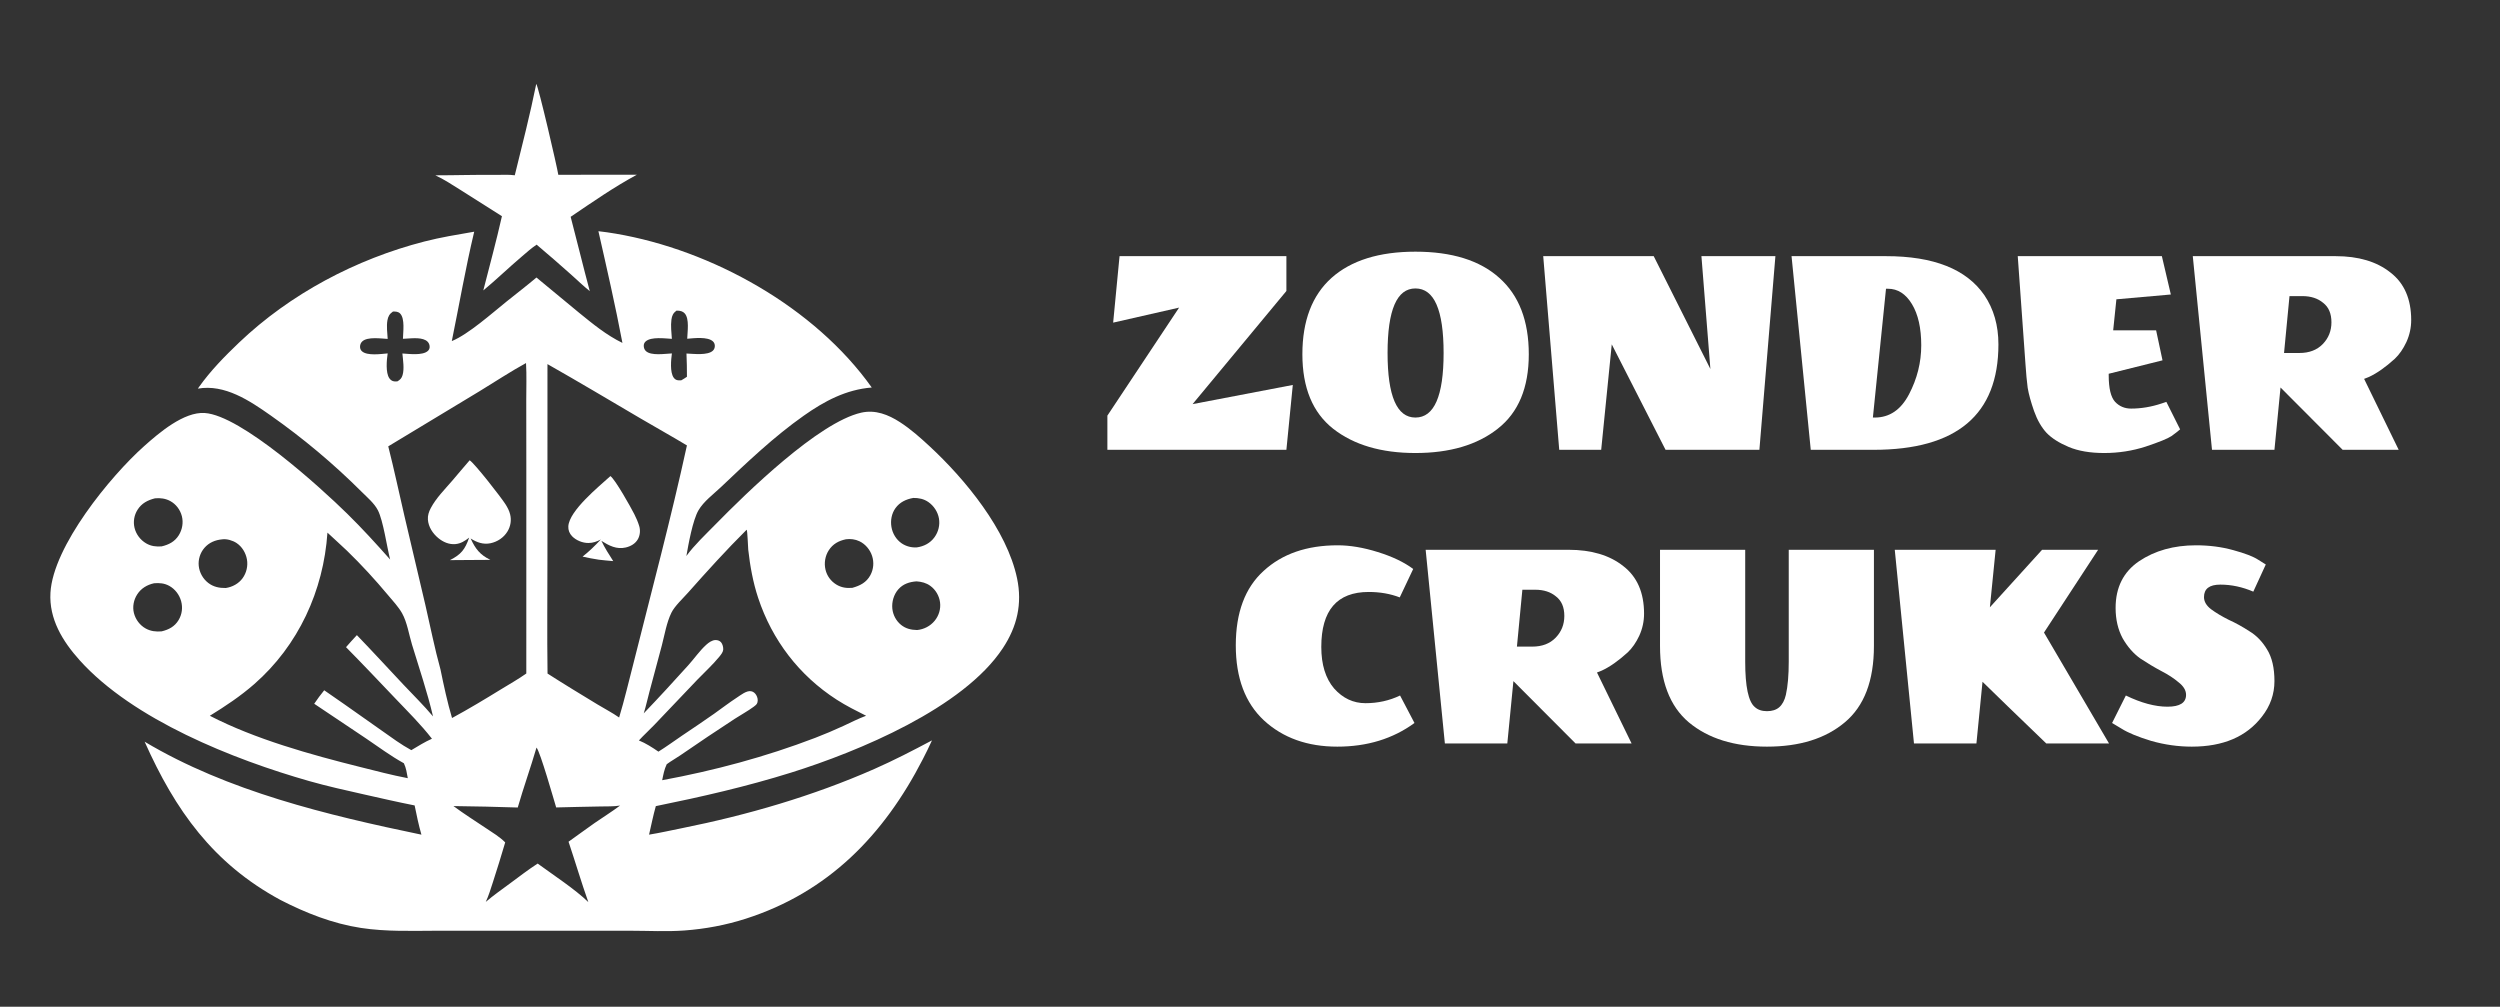
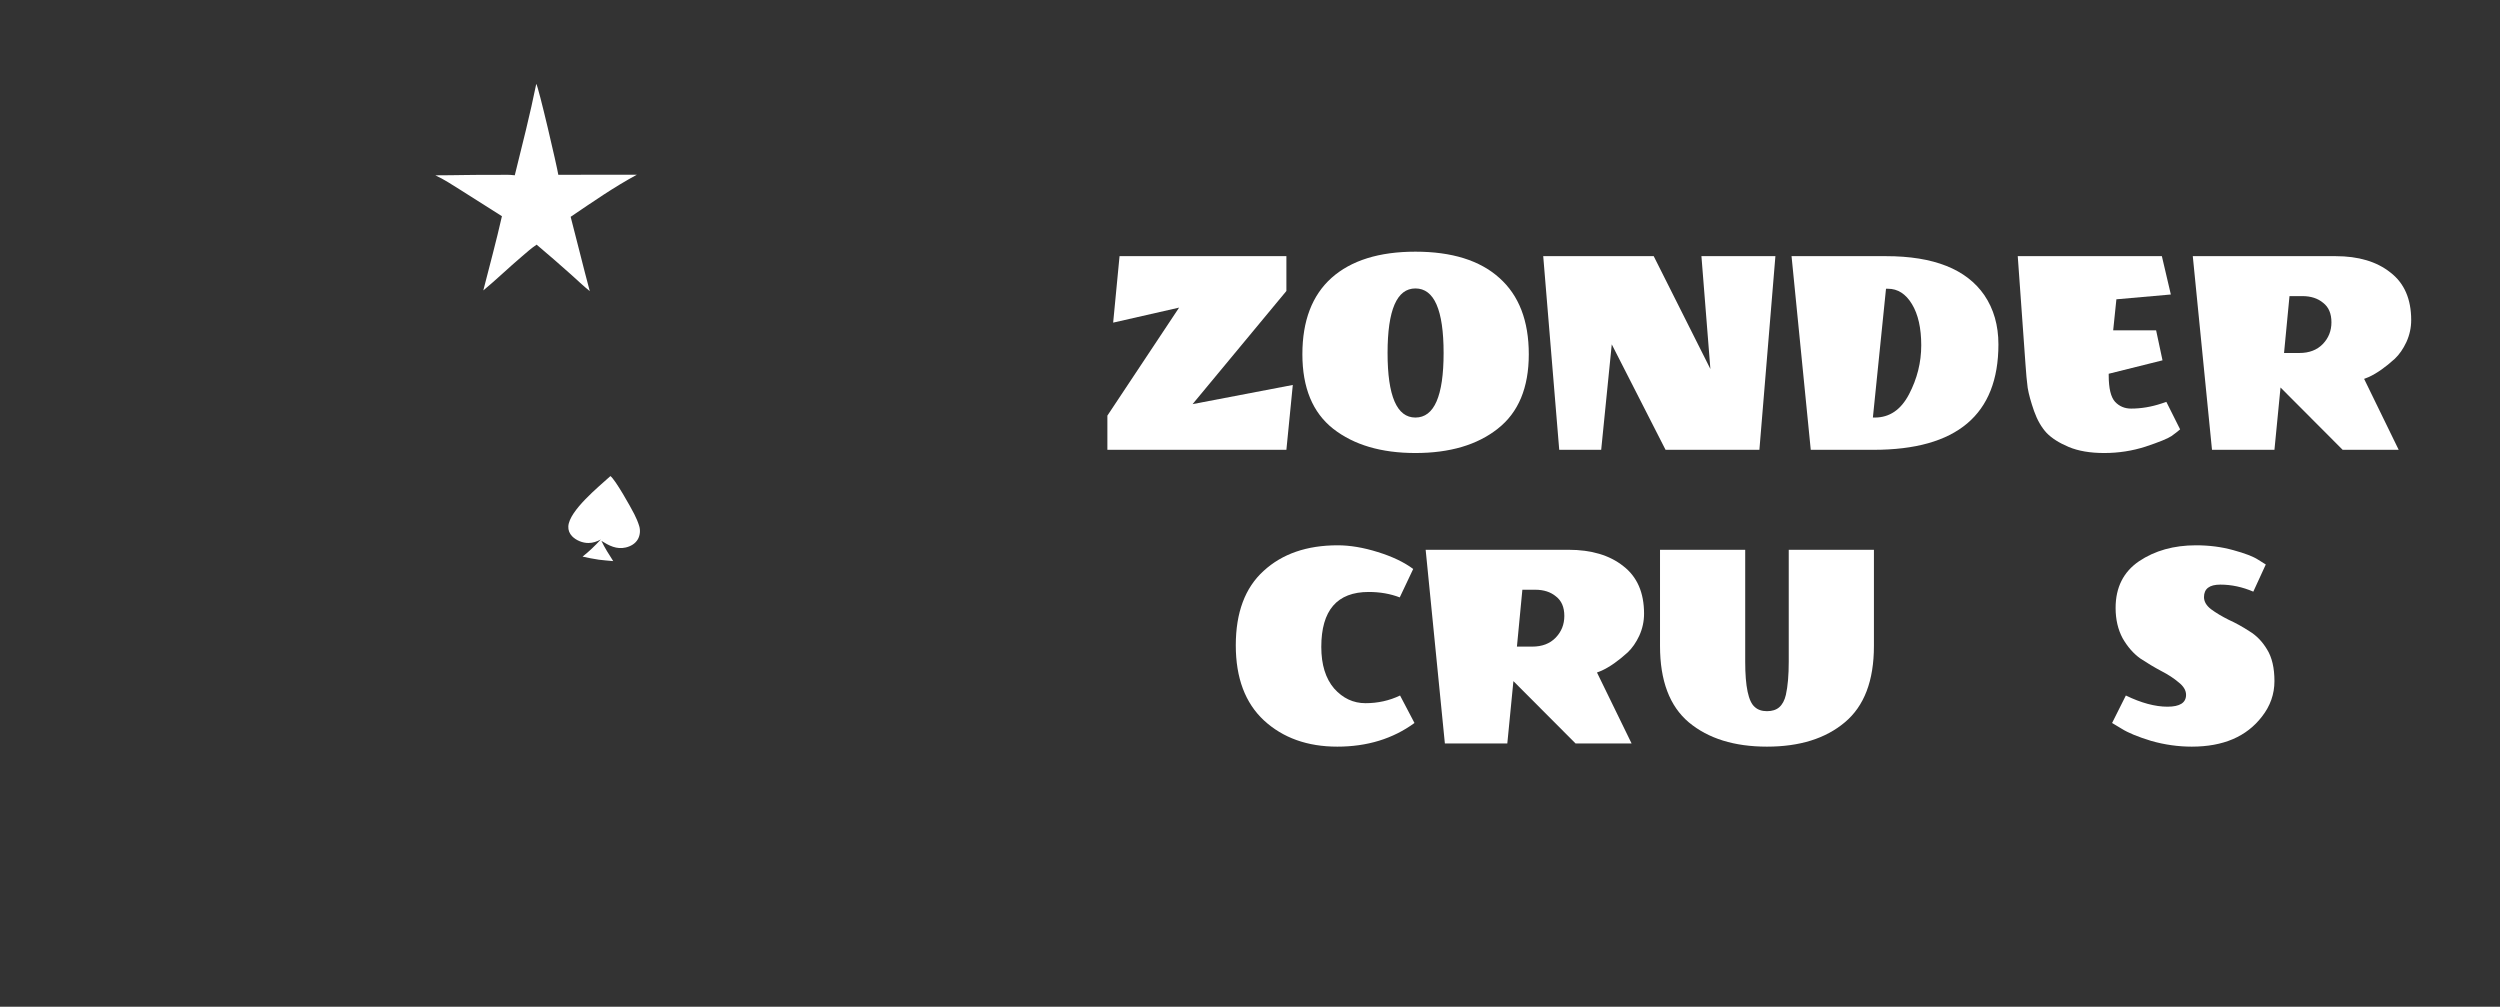
<svg xmlns="http://www.w3.org/2000/svg" width="149" height="60" viewBox="0 0 149 60" fill="none">
  <rect x="0" y="0" width="149" height="60" fill="#333333" stroke="none" />
  <path d="M66 26.809V24.771L70.275 18.333L66.344 19.229L66.725 15.267H76.669V17.343L71.077 24.086L77.051 22.943L76.669 26.809H66Z" fill="white" />
  <path d="M77.622 21.114C77.622 19.121 78.201 17.603 79.359 16.562C80.529 15.521 82.196 15 84.359 15C86.535 15 88.202 15.521 89.36 16.562C90.531 17.603 91.116 19.121 91.116 21.114C91.116 23.108 90.499 24.587 89.265 25.552C88.043 26.517 86.408 27 84.359 27C82.323 27 80.688 26.517 79.454 25.552C78.233 24.587 77.622 23.108 77.622 21.114ZM86.039 21.038C86.039 18.473 85.479 17.191 84.359 17.191C83.252 17.191 82.699 18.473 82.699 21.038C82.699 23.603 83.252 24.886 84.359 24.886C85.479 24.886 86.039 23.603 86.039 21.038Z" fill="white" />
  <path d="M98.561 15.267L101.939 21.991L101.405 15.267H105.814L104.86 26.809H99.267L96.061 20.524L95.431 26.809H92.93L91.976 15.267H98.561Z" fill="white" />
  <path d="M111.738 24.886C112.616 24.886 113.297 24.422 113.78 23.495C114.264 22.568 114.506 21.597 114.506 20.581C114.506 19.552 114.321 18.733 113.952 18.124C113.583 17.514 113.106 17.209 112.521 17.209H112.406L111.624 24.886H111.738ZM111.662 26.809H107.921L106.776 15.267H112.406C115.244 15.267 117.197 16.041 118.266 17.59C118.826 18.416 119.106 19.394 119.106 20.524C119.106 24.714 116.624 26.809 111.662 26.809Z" fill="white" />
  <path d="M125.679 22.371C125.679 23.146 125.806 23.673 126.061 23.952C126.315 24.219 126.633 24.352 127.015 24.352C127.613 24.352 128.218 24.251 128.828 24.048L129.115 23.952L129.935 25.59C129.821 25.692 129.649 25.825 129.42 25.991C129.191 26.143 128.676 26.352 127.874 26.619C127.085 26.873 126.264 27 125.412 27C124.572 27 123.866 26.879 123.293 26.638C122.721 26.397 122.282 26.117 121.976 25.8C121.671 25.47 121.423 25.038 121.232 24.505C121.041 23.959 120.914 23.495 120.85 23.114C120.799 22.733 120.755 22.257 120.717 21.686L120.258 15.267H128.847L129.382 17.552L126.137 17.838L125.946 19.686H128.504L128.886 21.476L125.679 22.276V22.371Z" fill="white" />
  <path d="M137.045 21.038C137.631 21.038 138.095 20.86 138.439 20.505C138.782 20.149 138.954 19.718 138.954 19.209C138.954 18.689 138.789 18.302 138.458 18.048C138.14 17.781 137.726 17.648 137.217 17.648H136.454L136.129 21.038H137.045ZM139.202 15.267C140.564 15.267 141.652 15.591 142.466 16.238C143.293 16.873 143.707 17.819 143.707 19.076C143.707 19.533 143.611 19.971 143.42 20.39C143.229 20.797 143 21.127 142.733 21.381C142.173 21.889 141.658 22.251 141.187 22.467L140.901 22.581L142.962 26.809H139.622L135.919 23.095L135.557 26.809H131.835L130.69 15.267H139.202Z" fill="white" />
  <path d="M79.723 32.5C80.461 32.5 81.256 32.633 82.108 32.9C82.974 33.167 83.68 33.503 84.227 33.91L83.425 35.605C82.865 35.389 82.248 35.281 81.574 35.281C79.691 35.281 78.749 36.373 78.749 38.557C78.749 39.611 79.004 40.437 79.513 41.033C80.034 41.617 80.658 41.91 81.383 41.91C82.121 41.91 82.808 41.757 83.444 41.452L84.303 43.09C83.018 44.03 81.485 44.5 79.704 44.5C77.922 44.5 76.465 43.979 75.333 42.938C74.213 41.897 73.653 40.405 73.653 38.462C73.653 36.506 74.207 35.027 75.314 34.024C76.421 33.008 77.89 32.5 79.723 32.5Z" fill="white" />
  <path d="M91.325 38.538C91.91 38.538 92.375 38.36 92.718 38.005C93.062 37.649 93.234 37.218 93.234 36.709C93.234 36.189 93.068 35.802 92.737 35.548C92.419 35.281 92.006 35.148 91.497 35.148H90.733L90.409 38.538H91.325ZM93.482 32.767C94.843 32.767 95.931 33.09 96.746 33.738C97.573 34.373 97.986 35.319 97.986 36.576C97.986 37.033 97.891 37.471 97.7 37.891C97.509 38.297 97.28 38.627 97.013 38.881C96.453 39.389 95.938 39.751 95.467 39.967L95.18 40.081L97.242 44.309H93.902L90.199 40.595L89.836 44.309H86.114L84.969 32.767H93.482Z" fill="white" />
  <path d="M109.95 43.052C108.804 44.017 107.258 44.5 105.312 44.5C103.365 44.5 101.812 44.017 100.654 43.052C99.509 42.087 98.937 40.57 98.937 38.5V32.767H104.014V39.433C104.014 40.919 104.205 41.821 104.586 42.138C104.764 42.303 105.006 42.386 105.312 42.386C105.617 42.386 105.859 42.309 106.037 42.157C106.228 41.992 106.361 41.744 106.438 41.414C106.552 40.906 106.609 40.246 106.609 39.433V32.767H111.686V38.5C111.686 40.57 111.107 42.087 109.95 43.052Z" fill="white" />
-   <path d="M118.158 40.633L117.795 44.309H114.073L112.928 32.767H118.94L118.597 36.195L121.708 32.767H125.048L121.822 37.7L125.697 44.309H121.956C120.174 42.595 118.908 41.37 118.158 40.633Z" fill="white" />
  <path d="M134.068 37.624C134.488 37.878 134.838 38.24 135.118 38.709C135.41 39.179 135.557 39.808 135.557 40.595C135.557 41.37 135.309 42.075 134.812 42.709C133.896 43.903 132.503 44.5 130.632 44.5C129.818 44.5 129.01 44.386 128.208 44.157C127.42 43.916 126.834 43.675 126.452 43.433L125.88 43.09L126.701 41.452C127.617 41.897 128.444 42.119 129.182 42.119C129.92 42.119 130.289 41.884 130.289 41.414C130.289 41.148 130.143 40.9 129.85 40.671C129.57 40.43 129.22 40.202 128.8 39.986C128.393 39.77 127.979 39.522 127.559 39.243C127.152 38.951 126.802 38.551 126.51 38.043C126.23 37.522 126.09 36.919 126.09 36.233C126.09 35.014 126.554 34.087 127.483 33.452C128.425 32.818 129.557 32.5 130.881 32.5C131.669 32.5 132.407 32.595 133.095 32.786C133.794 32.976 134.291 33.167 134.583 33.357L135.041 33.643L134.297 35.262C133.648 34.983 132.993 34.843 132.331 34.843C131.682 34.843 131.358 35.09 131.358 35.586C131.358 35.852 131.498 36.094 131.778 36.309C132.07 36.525 132.42 36.735 132.827 36.938C133.247 37.129 133.661 37.357 134.068 37.624Z" fill="white" />
  <path d="M31.961 5C32.092 5.154 33.204 9.947 33.275 10.417L37.957 10.414C36.597 11.146 35.29 12.057 34.011 12.922C34.399 14.397 34.755 15.879 35.151 17.352C34.766 17.045 34.409 16.696 34.041 16.368C33.362 15.765 32.678 15.165 31.983 14.581C31.666 14.789 31.374 15.057 31.085 15.302C30.313 15.957 29.584 16.665 28.805 17.31C29.181 15.834 29.58 14.371 29.915 12.885L27.46 11.33C26.974 11.028 26.466 10.687 25.945 10.449C27.138 10.449 28.328 10.409 29.521 10.424C29.902 10.428 30.304 10.394 30.681 10.447C31.127 8.64 31.591 6.823 31.961 5Z" fill="white" />
-   <path d="M35.665 13.78C36.008 13.818 36.349 13.867 36.689 13.925C42.426 14.901 48.555 18.304 51.957 23.096C50.43 23.216 49.137 23.905 47.907 24.773C46.121 26.032 44.539 27.542 42.957 29.042C42.514 29.462 41.939 29.883 41.63 30.413C41.287 31.001 41.03 32.435 40.908 33.138C41.381 32.486 42.058 31.852 42.625 31.272C44.506 29.351 48.789 25.171 51.33 24.595C52.168 24.405 52.939 24.71 53.638 25.161C54.274 25.572 54.844 26.079 55.398 26.592C57.519 28.555 60.014 31.583 60.618 34.473C60.935 35.989 60.621 37.34 59.77 38.63C57.411 42.207 51.15 44.793 47.16 46.044C44.508 46.875 41.808 47.492 39.087 48.045C38.929 48.603 38.815 49.18 38.684 49.745C39.333 49.64 39.982 49.492 40.627 49.363C44.547 48.577 48.44 47.447 52.106 45.833C53.28 45.316 54.414 44.729 55.546 44.127C55.376 44.506 55.19 44.878 55 45.248C52.671 49.782 49.363 53.182 44.438 54.758C43.251 55.138 42.033 55.365 40.791 55.457C39.737 55.534 38.648 55.473 37.59 55.472L31.512 55.47L26.108 55.471C24.572 55.475 23.041 55.537 21.516 55.305C19.829 55.048 18.221 54.413 16.712 53.636C12.695 51.464 10.446 48.295 8.62 44.205C13.569 47.161 19.523 48.584 25.117 49.746C24.952 49.174 24.831 48.588 24.712 48.004C23.699 47.803 22.692 47.572 21.685 47.345C20.598 47.1 19.504 46.858 18.432 46.553C13.911 45.265 7.931 42.891 4.749 39.352C3.733 38.222 2.915 36.894 3.007 35.321C3.169 32.55 6.572 28.391 8.585 26.595C9.475 25.8 10.957 24.531 12.203 24.615C14.371 24.76 19.081 29.033 20.689 30.612C21.581 31.487 22.424 32.412 23.252 33.347C23.057 32.584 22.843 31.04 22.523 30.413C22.308 29.994 21.886 29.643 21.555 29.312C19.883 27.643 18.071 26.126 16.139 24.766C14.88 23.881 13.399 22.883 11.793 23.162C11.816 23.127 11.84 23.093 11.864 23.059C12.548 22.096 13.393 21.233 14.246 20.42C17.298 17.513 21.214 15.444 25.289 14.395C26.267 14.143 27.268 13.981 28.263 13.809C27.747 15.966 27.373 18.156 26.927 20.329C27.916 19.925 29.323 18.669 30.207 17.959C30.796 17.486 31.395 17.027 31.973 16.54L34.519 18.645C35.339 19.31 36.14 19.972 37.097 20.438C36.675 18.205 36.167 15.996 35.665 13.78ZM32.629 21.701L32.627 33.14C32.627 35.474 32.601 37.811 32.633 40.144C33.611 40.772 34.607 41.375 35.601 41.979C36.026 42.238 36.494 42.478 36.9 42.763C37.224 41.694 37.478 40.597 37.759 39.516C38.841 35.201 39.993 30.894 40.941 26.547C40.022 25.995 39.085 25.473 38.161 24.93C36.32 23.847 34.486 22.754 32.629 21.701ZM31.351 21.638C30.41 22.153 29.501 22.757 28.583 23.315L23.14 26.602C23.489 27.982 23.786 29.377 24.107 30.764L25.353 36.062C25.649 37.337 25.904 38.644 26.254 39.904C26.445 40.842 26.67 41.882 26.941 42.794C27.943 42.251 28.91 41.668 29.881 41.071C30.378 40.766 30.893 40.476 31.368 40.14L31.369 28.065L31.365 23.833C31.363 23.107 31.394 22.362 31.351 21.638ZM19.516 31.745C19.281 35.211 17.784 38.473 15.151 40.775C14.326 41.496 13.437 42.087 12.506 42.66C15.201 44.054 18.512 44.974 21.463 45.712C22.403 45.947 23.352 46.198 24.305 46.38C24.248 46.079 24.207 45.767 24.071 45.49C23.277 45.053 22.57 44.522 21.821 44.016L18.727 41.944C18.913 41.668 19.113 41.398 19.323 41.14L20.544 41.988L22.77 43.557C23.336 43.957 23.904 44.377 24.514 44.709C24.913 44.472 25.319 44.217 25.744 44.028C25.09 43.185 24.31 42.412 23.574 41.64C22.594 40.612 21.621 39.582 20.623 38.571C20.84 38.335 21.045 38.081 21.27 37.854C22.205 38.824 23.114 39.815 24.036 40.796C24.626 41.423 25.256 42.039 25.808 42.698C25.468 41.243 24.987 39.841 24.554 38.413C24.375 37.821 24.265 37.086 23.964 36.55C23.749 36.167 23.41 35.808 23.129 35.472C22.359 34.55 21.547 33.664 20.684 32.827C20.303 32.457 19.9 32.111 19.516 31.745ZM44.501 31.571C43.29 32.775 42.143 34.043 41.01 35.32C40.715 35.654 40.212 36.119 40.017 36.515C39.732 37.092 39.609 37.835 39.448 38.458L38.708 41.222C38.593 41.65 38.5 42.094 38.367 42.516C39.27 41.576 40.149 40.616 41.022 39.648C41.377 39.255 41.701 38.781 42.093 38.428C42.239 38.297 42.44 38.148 42.647 38.147C42.77 38.146 42.889 38.185 42.973 38.278C43.066 38.381 43.118 38.592 43.103 38.728C43.087 38.874 42.971 39.017 42.881 39.129C42.482 39.62 41.995 40.059 41.556 40.516L38.99 43.211C38.693 43.523 38.368 43.813 38.078 44.131C38.479 44.291 38.889 44.553 39.242 44.798C39.723 44.498 40.182 44.162 40.651 43.843C41.286 43.412 41.927 42.99 42.553 42.546C43.007 42.225 43.451 41.881 43.917 41.577C44.135 41.436 44.495 41.143 44.766 41.197C44.905 41.224 45.002 41.309 45.074 41.43C45.15 41.561 45.186 41.728 45.14 41.876C45.106 41.988 45.016 42.051 44.926 42.118C44.569 42.383 44.167 42.596 43.794 42.84C42.701 43.555 41.615 44.278 40.541 45.021C40.278 45.203 39.992 45.357 39.737 45.548C39.59 45.852 39.533 46.172 39.466 46.501C42.575 45.925 45.638 45.106 48.591 43.974C49.155 43.758 49.716 43.518 50.264 43.266C50.713 43.058 51.156 42.831 51.62 42.659C51.023 42.359 50.428 42.062 49.866 41.7C47.632 40.262 46.02 38.152 45.187 35.637C44.88 34.711 44.702 33.726 44.595 32.758C44.578 32.604 44.552 31.63 44.501 31.571ZM31.976 44.554C31.626 45.752 31.203 46.929 30.858 48.128C29.582 48.088 28.304 48.055 27.027 48.042C27.651 48.506 28.314 48.924 28.961 49.357C29.348 49.616 29.783 49.875 30.11 50.207C29.872 51.001 29.636 51.795 29.376 52.582C29.248 52.97 29.127 53.384 28.952 53.753C29.414 53.359 29.92 53.004 30.408 52.643C30.946 52.245 31.483 51.832 32.044 51.468C32.951 52.131 34.297 53.015 35.064 53.764C34.642 52.572 34.287 51.363 33.885 50.166C34.407 49.8 34.915 49.415 35.439 49.052C35.943 48.703 36.467 48.378 36.957 48.011C36.568 48.076 36.151 48.055 35.755 48.066C34.887 48.089 34.016 48.094 33.148 48.124C33.004 47.653 32.202 44.82 31.976 44.554ZM54.434 29.677C54.01 29.752 53.629 29.925 53.37 30.285C53.138 30.607 53.064 31.022 53.13 31.409C53.196 31.799 53.413 32.16 53.741 32.384C54.004 32.563 54.327 32.645 54.643 32.625C55.07 32.562 55.439 32.374 55.697 32.018C55.929 31.698 56.028 31.295 55.962 30.904C55.894 30.51 55.658 30.148 55.329 29.921C55.054 29.732 54.761 29.676 54.434 29.677ZM50.416 32.141C49.985 32.233 49.641 32.416 49.394 32.798C49.176 33.136 49.107 33.559 49.199 33.95C49.286 34.322 49.517 34.637 49.842 34.837C50.138 35.02 50.459 35.066 50.799 35.035C51.258 34.907 51.639 34.717 51.875 34.279C52.065 33.927 52.1 33.513 51.976 33.133C51.855 32.76 51.577 32.427 51.221 32.258C50.973 32.14 50.688 32.104 50.416 32.141ZM13.241 32.145C12.829 32.183 12.459 32.335 12.183 32.654C11.93 32.947 11.805 33.343 11.845 33.728C11.887 34.126 12.096 34.5 12.413 34.743C12.724 34.982 13.072 35.051 13.456 35.045C13.847 34.988 14.223 34.785 14.457 34.464C14.69 34.144 14.786 33.732 14.718 33.342C14.65 32.954 14.429 32.582 14.097 32.363C13.87 32.213 13.516 32.104 13.241 32.145ZM9.183 34.762C8.77 34.853 8.411 35.062 8.177 35.427C7.968 35.751 7.886 36.163 7.982 36.539C8.081 36.925 8.336 37.267 8.686 37.46C8.982 37.623 9.303 37.659 9.634 37.629C10.059 37.527 10.408 37.346 10.642 36.959C10.85 36.616 10.901 36.215 10.795 35.828C10.691 35.448 10.433 35.107 10.086 34.917C9.796 34.758 9.504 34.736 9.183 34.762ZM9.238 29.7C8.803 29.809 8.44 29.993 8.194 30.388C7.994 30.707 7.93 31.093 8.018 31.46C8.112 31.848 8.37 32.186 8.713 32.386C9.006 32.556 9.301 32.588 9.63 32.565C10.054 32.468 10.416 32.284 10.655 31.901C10.864 31.565 10.938 31.148 10.839 30.763C10.741 30.384 10.493 30.051 10.148 29.863C9.868 29.71 9.553 29.67 9.238 29.7ZM54.625 34.649C54.206 34.679 53.822 34.8 53.535 35.129C53.266 35.439 53.14 35.879 53.184 36.286C53.225 36.657 53.411 37.006 53.702 37.242C53.986 37.471 54.301 37.542 54.658 37.55C55.065 37.511 55.447 37.315 55.707 36.997C55.957 36.691 56.077 36.296 56.027 35.903C55.978 35.515 55.766 35.148 55.448 34.918C55.198 34.736 54.926 34.672 54.625 34.649ZM40.313 18.516C40.121 18.66 40.049 18.812 40.017 19.05C39.967 19.42 40.019 19.823 40.043 20.195C39.629 20.172 38.824 20.061 38.493 20.34C38.413 20.406 38.37 20.493 38.368 20.597C38.364 20.714 38.405 20.836 38.49 20.919C38.804 21.222 39.636 21.08 40.045 21.064C39.993 21.449 39.921 22.183 40.151 22.507C40.215 22.596 40.298 22.652 40.408 22.665C40.475 22.673 40.541 22.669 40.608 22.665C40.719 22.597 40.837 22.533 40.942 22.455C40.938 21.994 40.939 21.531 40.914 21.07C41.319 21.085 42.187 21.2 42.494 20.894C42.569 20.819 42.605 20.718 42.604 20.613C42.602 20.508 42.566 20.415 42.488 20.344C42.173 20.055 41.362 20.155 40.971 20.188C40.966 20.189 40.962 20.189 40.958 20.19C40.971 19.774 41.098 19.003 40.81 18.68C40.7 18.557 40.555 18.521 40.395 18.515C40.368 18.515 40.34 18.516 40.313 18.516ZM23.423 18.566C23.219 18.705 23.133 18.849 23.09 19.094C23.029 19.447 23.084 19.842 23.106 20.199C22.709 20.179 21.899 20.055 21.588 20.351C21.5 20.434 21.458 20.549 21.458 20.669C21.459 20.775 21.495 20.868 21.576 20.938C21.895 21.22 22.714 21.096 23.105 21.063C23.046 21.455 22.975 22.209 23.204 22.543C23.272 22.642 23.369 22.715 23.49 22.73C23.553 22.738 23.618 22.734 23.682 22.731C23.85 22.636 23.94 22.542 23.994 22.354C24.105 21.973 24.018 21.461 23.983 21.068C24.385 21.092 25.182 21.201 25.5 20.916C25.564 20.858 25.603 20.78 25.607 20.694C25.613 20.572 25.569 20.448 25.482 20.362C25.204 20.089 24.591 20.161 24.235 20.18L24.015 20.192C24.023 19.8 24.144 18.998 23.851 18.69C23.733 18.567 23.584 18.567 23.423 18.566Z" fill="white" />
-   <path d="M27.991 27.433C28.278 27.605 29.865 29.64 30.127 30.054C30.244 30.239 30.35 30.437 30.403 30.652C30.491 31.004 30.433 31.366 30.245 31.676C30.026 32.038 29.651 32.289 29.239 32.376C28.799 32.469 28.417 32.326 28.051 32.094C28.331 32.712 28.61 33.069 29.226 33.368L27.932 33.376C27.559 33.374 27.187 33.381 26.815 33.384C27.478 33.049 27.718 32.749 27.961 32.043C27.71 32.237 27.47 32.398 27.142 32.428C26.766 32.462 26.407 32.305 26.122 32.069C25.793 31.797 25.534 31.404 25.503 30.971C25.485 30.721 25.559 30.501 25.674 30.283C25.992 29.682 26.506 29.171 26.948 28.657C27.298 28.251 27.637 27.836 27.991 27.433Z" fill="white" />
  <path d="M36.381 28.374C36.681 28.595 37.588 30.219 37.802 30.639C37.919 30.868 38.022 31.106 38.097 31.352C38.175 31.606 38.149 31.907 38.016 32.139C37.865 32.404 37.591 32.56 37.3 32.629C36.747 32.76 36.293 32.518 35.843 32.234C36.046 32.659 36.295 33.047 36.548 33.442C36.262 33.423 35.977 33.388 35.691 33.358C35.365 33.306 35.043 33.25 34.721 33.174C35.121 32.859 35.465 32.524 35.81 32.151C35.573 32.278 35.347 32.36 35.074 32.362C34.728 32.366 34.334 32.208 34.094 31.957C33.94 31.797 33.86 31.595 33.872 31.372C33.923 30.432 35.693 29.002 36.381 28.374Z" fill="white" />
</svg>